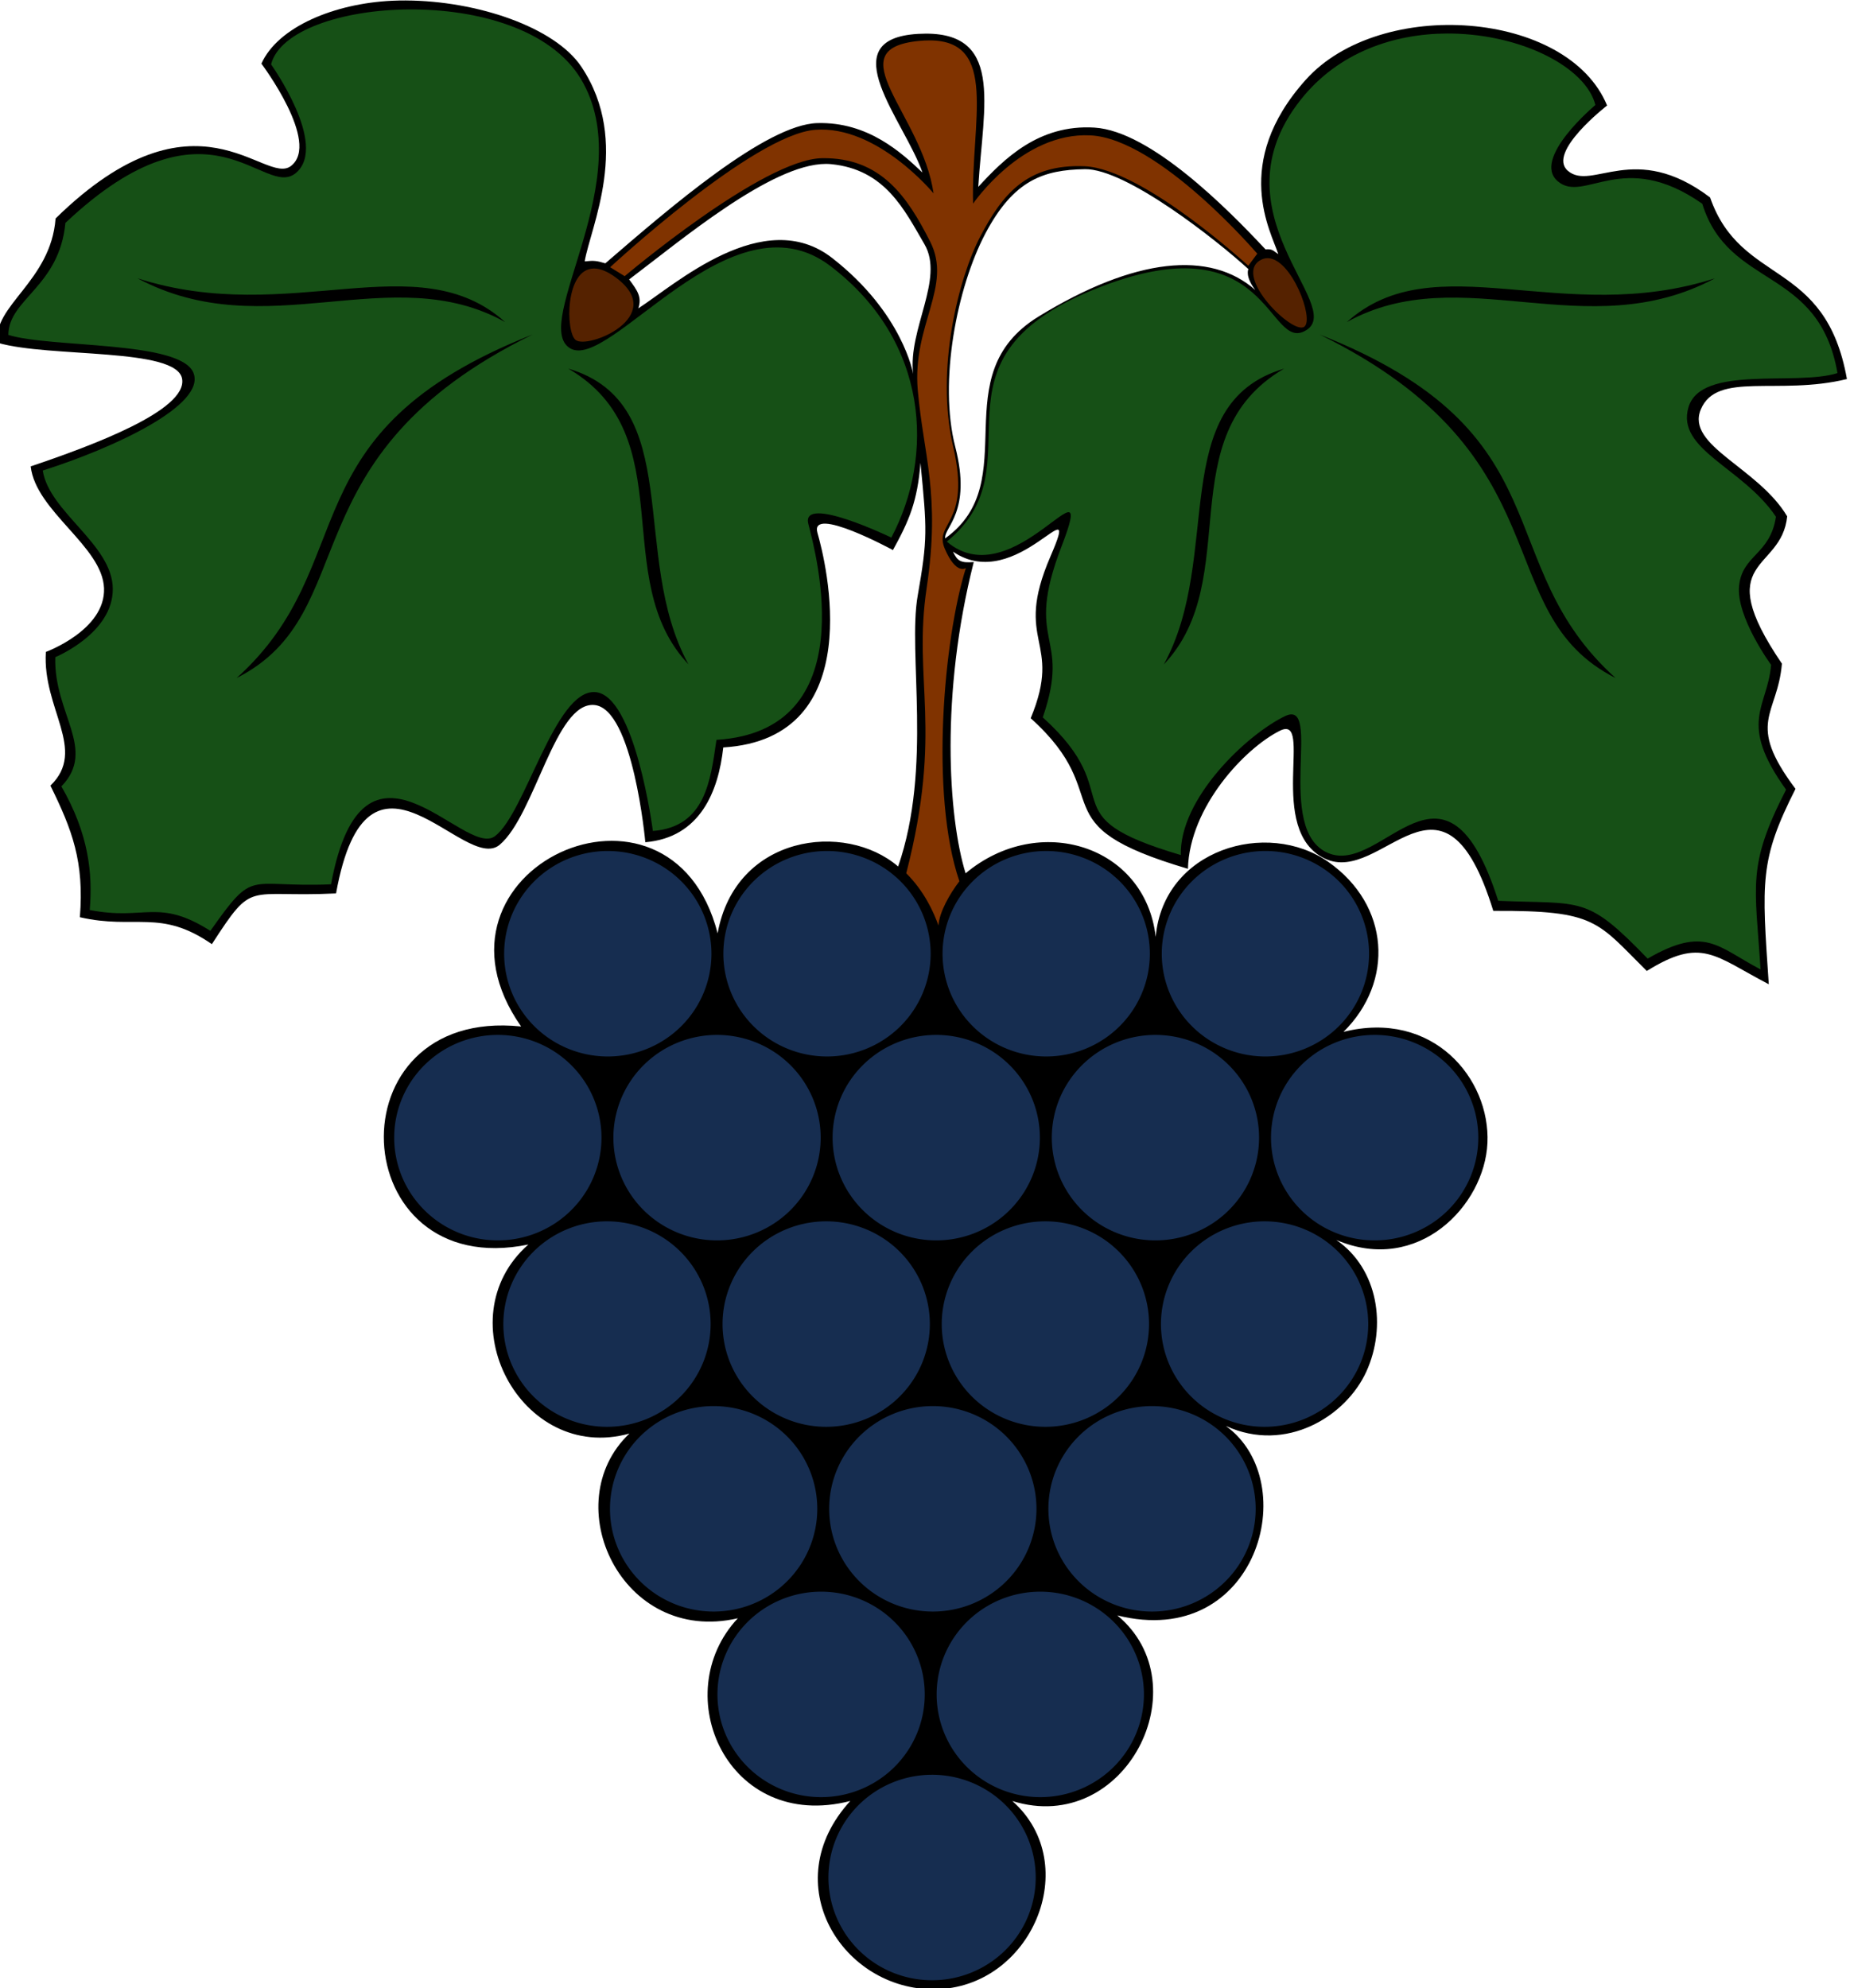
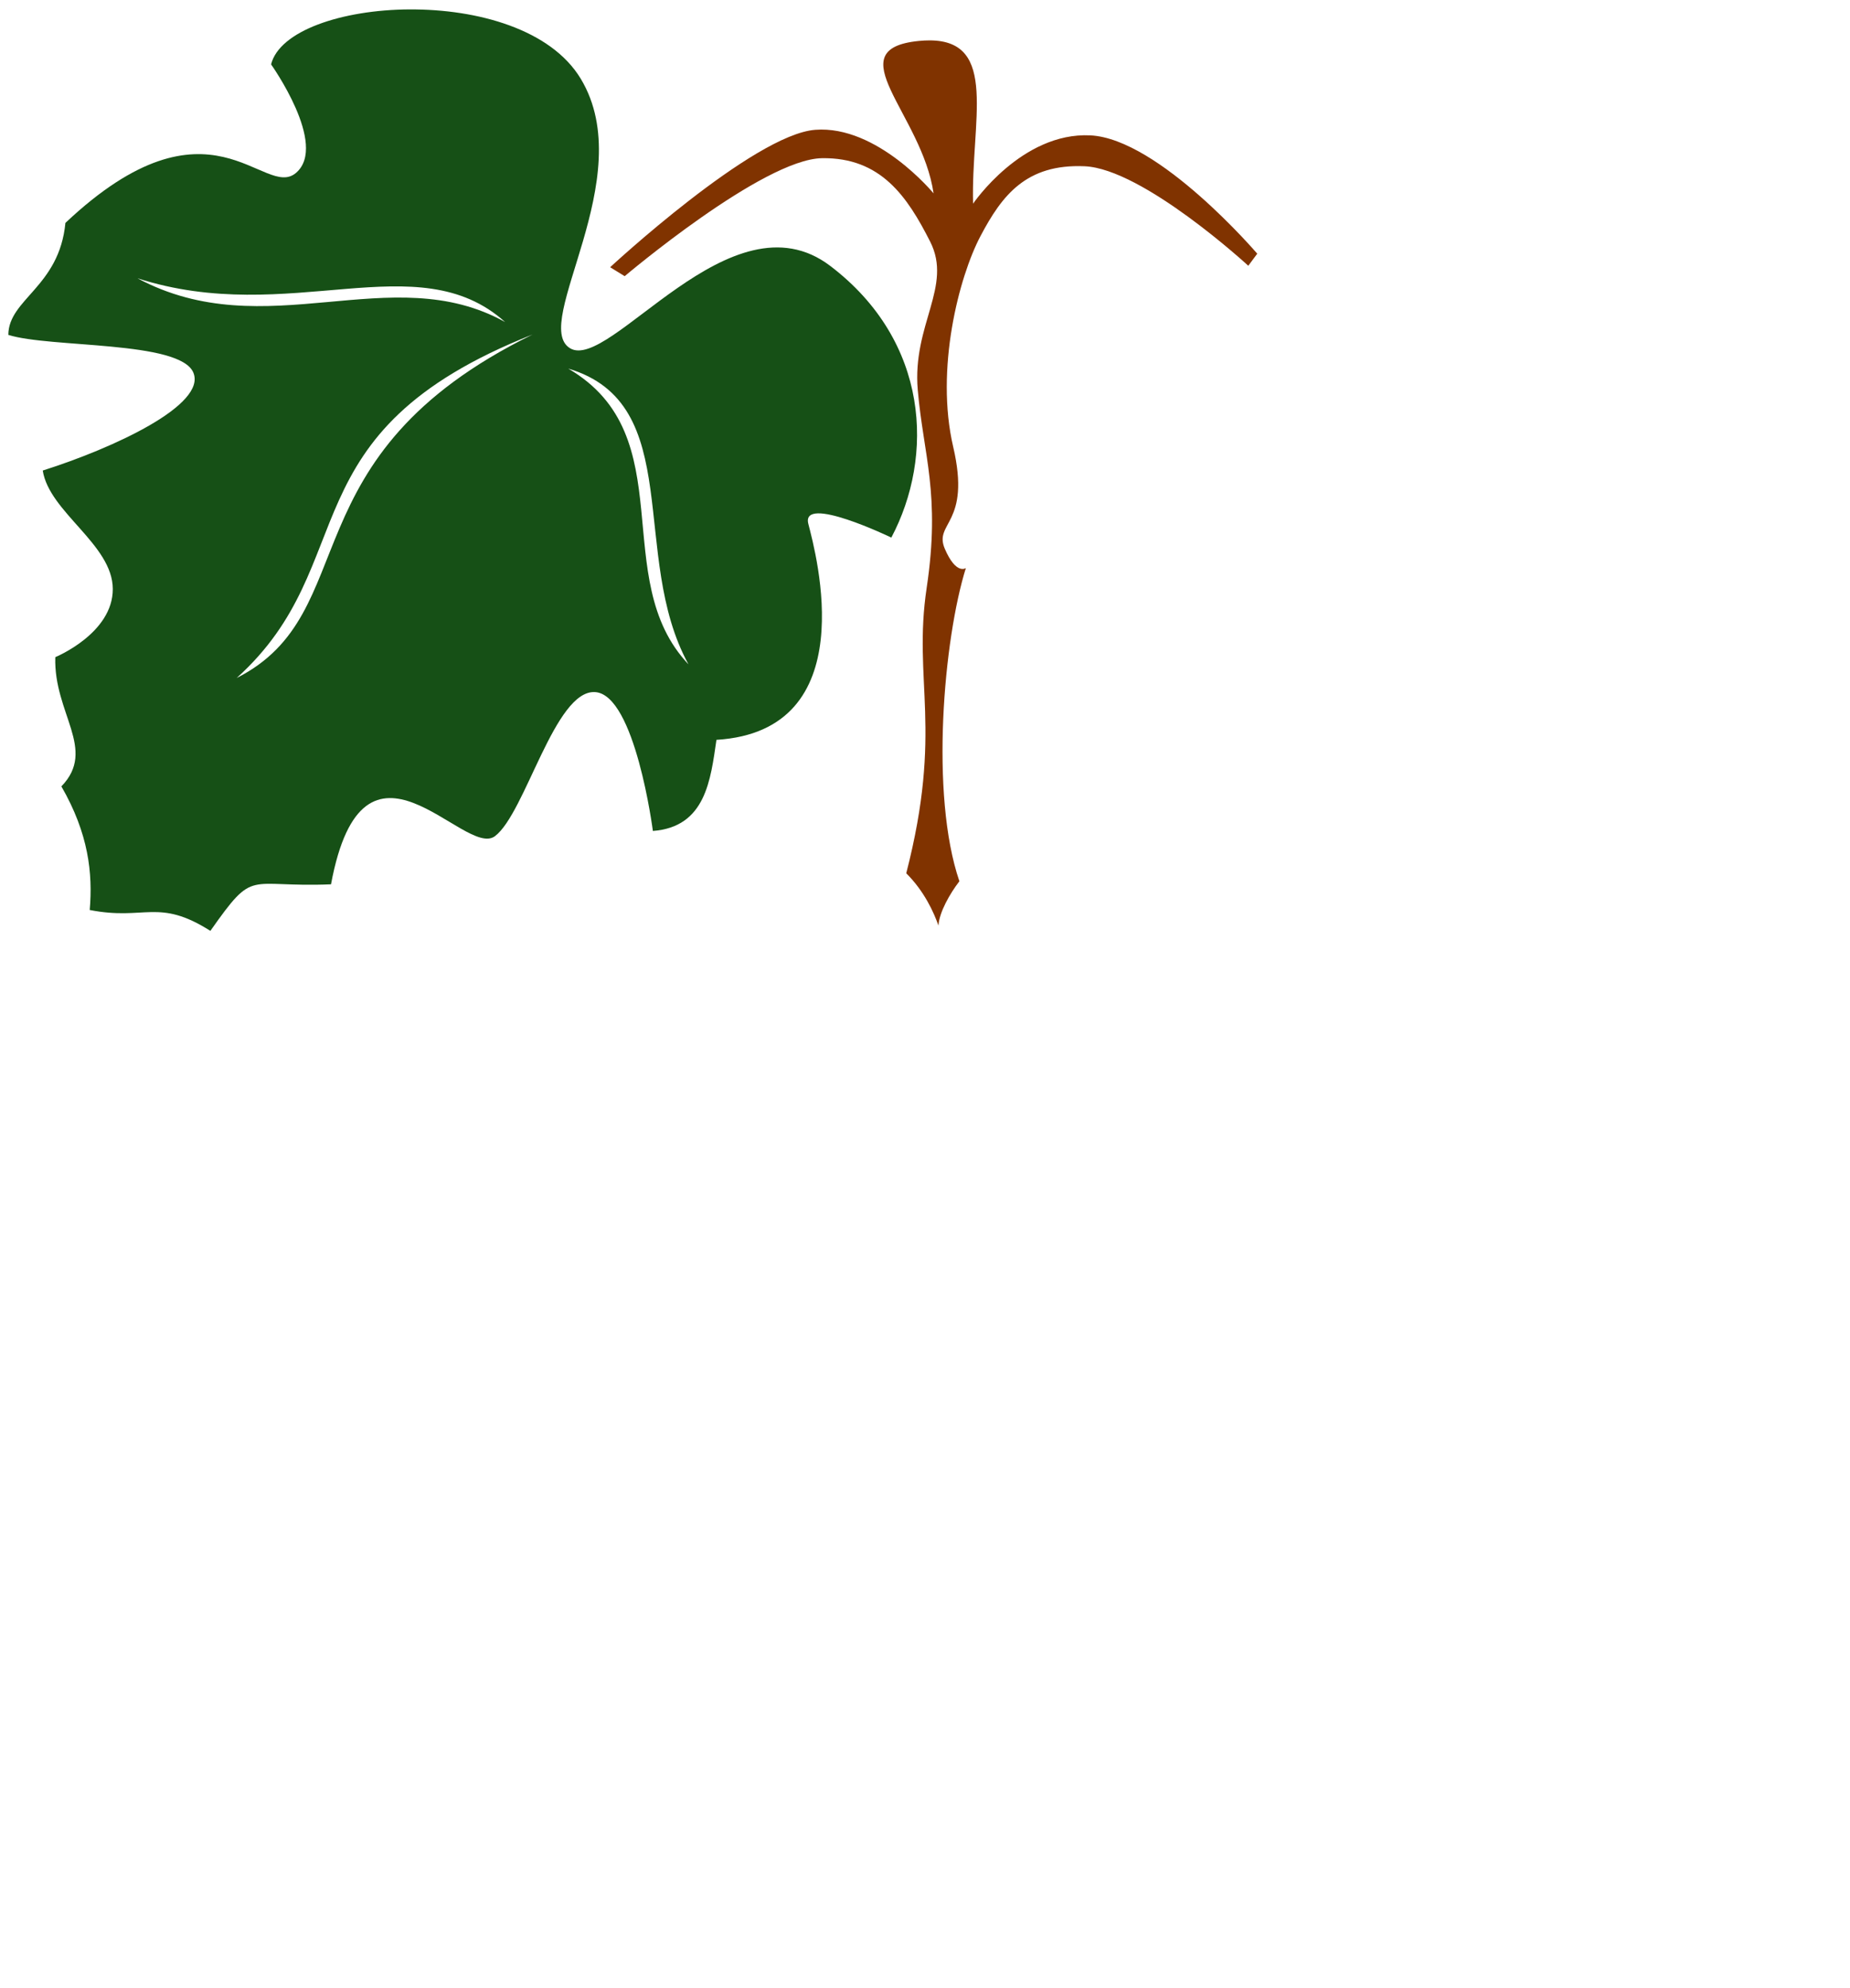
<svg xmlns="http://www.w3.org/2000/svg" width="238.51mm" height="256.29mm" version="1.1" viewBox="0 0 238.51 256.29">
  <g>
-     <path transform="matrix(1.686 0 0 1.671 -1377.4 -224.59)" d="m848.02 134.44c-0.36-2e-3 -0.718 0.006-1.071 0.022-4.401 0.204-8.732 2.007-9.996 4.852 0 0 4.542 6.099 2.265 7.89-2.021 1.59-7.203-6.617-18.005 4.054-0.359 4.869-4.877 6.75-4.419 9.59 3.964 1.165 13.687 0.349 14.095 2.781 0.409 2.432-6.899 5.159-11.579 6.753 0.39 3.47 5.486 6.163 5.608 9.395 0.123 3.232-4.448 4.917-4.448 4.917-0.279 4.392 3.181 7.562 0.349 10.314 1.659 3.4 2.593 5.859 2.252 10.151 4.225 0.985 6.157-0.679 10.093 2.079 3.236-5.048 2.563-3.572 9.496-3.915 2.428-13.582 9.817-1.45 12.515-3.754 2.698-2.305 4.239-11.025 7.222-10.782 2.983 0.243 3.913 10.588 3.913 10.588 4.207-0.363 5.594-3.947 5.959-7.312 11.213-0.694 7.832-14.367 7.205-16.549-0.628-2.181 5.77 1.323 5.77 1.323 1.236-2.263 1.875-3.756 2.105-6.729 0.502 5.181 0.557 5.826-0.213 10.256-0.77 4.431 1.139 13.195-1.494 20.882-4.061-3.517-12.448-2.436-13.803 5.154-3.603-14.115-23.45-4.917-15.026 7.189-14.616-1.54-13.546 19.745 0.552 16.818-6.416 5.704-0.573 16.922 7.731 14.581-5.626 5.367-0.62 16.333 8.288 14.25-5.439 5.86-0.773 16.524 8.597 14.095-5.768 6.369-0.589 14.591 6.451 14.525 7.402-0.07 11.421-9.635 5.944-14.522 8.652 2.716 14.456-8.946 8.026-14.319 10.682 2.697 14.254-10.28 8.304-14.612 4.594 2.124 9.187-0.732 10.749-4.219 1.548-3.457 0.909-7.893-2.302-10.128 6.244 2.689 11.335-2.649 11.551-7.483 0.223-4.981-4.184-10.298-11.007-8.572 3.897-3.886 3.543-9.773-1.148-13.102-4.691-3.329-12.618-0.992-13.213 5.777-0.79-7.06-8.933-9.641-14.536-4.905-1.334-4.363-1.935-13.844 0.624-24.013-1.004 0.089-1.257-0.086-1.586-0.8 4.888 3.375 9.968-5.517 7.447 0.377-2.884 6.74 0.996 6.383-1.507 12.471 6.806 6.19 0.396 8.154 12.023 11.616 0.129-4.808 4.387-9.324 7.032-10.65 2.646-1.325-1.107 7.682 3.442 9.863 4.41 2.114 9.034-8.555 12.876 4.032 7.892-0.043 7.914 0.821 11.738 4.635 4.2-2.625 5.131-1.184 9.329 1.027-0.536-7.943-0.714-9.581 2.043-15.074-3.846-5.171-1.37-5.656-1.039-9.659-5.552-8.241-0.034-7.008 0.403-11.362-2.227-3.78-7.774-5.436-6.603-8.252 1.235-2.967 5.933-1.044 11.171-2.34-1.645-9.317-8.093-7.148-10.464-14.009-5.782-4.414-9.035-0.442-10.882-2.061-1.62-1.42 3.007-5.03 3.007-5.03-2.997-7.351-17.343-8.392-23.039-1.99-5.737 6.448-2.625 11.779-2.105 13.455-0.415-0.271-0.416-0.411-0.978-0.369-2.89-3.121-8.782-9.121-13.07-9.392-4.288-0.272-6.959 2.451-8.894 4.573 0.398-6.404 2.024-12.193-4.604-11.803-6.708 0.394-1.016 6.731 0.336 10.696-1.566-1.495-4.143-3.927-8.044-3.814-3.901 0.113-11.235 6.488-16.205 10.818-0.692-0.209-0.876-0.223-1.577-0.151 0.421-2.596 3.601-9.184-0.252-15.008-2.032-3.071-8.001-5.094-13.401-5.118zm32.1 12.608c0.135 2e-5 0.267 0.006 0.396 0.019 4.123 0.408 5.59 3.496 7.138 6.178 1.548 2.682-1.273 6.553-0.864 10 0 0-0.777-4.678-6.189-8.935-5.236-4.119-12.03 2.067-14.829 3.883 0.299-0.89-0.089-1.397-0.699-2.233 3.886-2.951 10.866-8.913 15.047-8.912zm19.798 0.407c3.147-0.05 10.075 5.461 12.507 7.709 0 0-0.283 0.541 0.526 1.61-3.442-3.06-9.181-2.522-16.563 2.043-7.382 4.566-1.039 12.693-7.151 17.12-0.097-0.875 2.057-2.037 0.774-7.058-1.283-5.021 0.126-12.285 2.291-16.439 2.165-4.154 4.468-4.934 7.616-4.984z" />
-     <path transform="matrix(1.686 0 0 1.671 -1377.4 -224.59)" d="m927.61 136.99c-4.043 0.02-8.3 1.431-11.188 5.111-6.813 8.683 3.454 15.873 0.433 17.77-3.021 1.897-2.687-8.708-16.253-3.127-13.566 5.581-3.973 13.454-11.238 19.441 5.133 4.41 11.676-7.244 8.761 0.402-2.915 7.646 0.805 6.619-1.424 13.157 6.805 6.196 0.214 7.54 10.557 10.619-0.116-4.335 4.995-9.262 7.956-10.711 2.961-1.45-0.867 8.779 3.312 10.557 4.179 1.778 8.947-9.151 13.003 3.684 6.505 0.273 6.721-0.452 11.423 4.458 4.408-2.557 5.315-0.923 8.637 0.836-0.412-6.537-1.057-7.965 1.95-13.869-3.725-5.225-1.411-6.328-1.145-9.628 0 0-2.691-3.702-2.446-6.099 0.245-2.397 2.38-2.394 2.817-5.325-2.525-3.803-7.659-5.163-6.687-8.451 0.972-3.289 8.208-1.612 11.393-2.631-1.432-8.261-8.309-6.445-10.34-13.064-6.073-4.292-9.025 0.017-11.052-1.734-2.027-1.751 2.879-5.882 2.879-5.882-0.725-2.909-5.614-5.42-10.959-5.511-0.13-0.002-0.26-0.003-0.39-0.002v-6.1e-4zm20.482 18.887c-9.832 5.305-19.397-1.525-28.141 3.374 6.717-6.088 16.488 0.407 28.141-3.374zm-30.215 4.334c19.076 7.608 12.839 17.594 22.63 26.5-9.884-5.051-3.61-17.082-22.63-26.5zm-2.724 2.631c-8.82 5.192-2.997 16.225-9.194 22.816 4.561-8.376 0.148-20.105 9.194-22.816z" fill="#165016" />
    <path transform="matrix(1.686 0 0 1.671 -1377.4 -224.59)" d="m848.28 135.13c-5.19 0.03-9.944 1.655-10.588 4.241 0 0 4.38 6.203 1.919 8.359-2.46 2.156-6.545-6.694-17.646 3.87-0.47 4.943-4.349 5.867-4.365 8.638 3.185 1.019 13.118 0.43 14.148 2.91 1.03 2.479-6.044 5.802-11.516 7.554 0.495 3.22 5.342 5.696 5.356 9.133 0.014 3.437-4.396 5.263-4.396 5.263-0.139 4.34 3.207 7.113 0.465 9.969 2.083 3.651 2.405 6.697 2.167 9.535 4.247 0.842 5.222-0.948 9.226 1.61 3.431-4.91 2.72-3.318 9.225-3.591 2.495-13.528 10.208-1.937 12.538-3.715 2.33-1.778 4.57-11.292 7.647-11.114 3.076 0.178 4.427 10.712 4.427 10.712 4.043-0.305 4.413-3.952 4.861-7.027 11.296-0.701 7.619-14.333 7.027-16.656-0.591-2.323 6.346 1.053 6.346 1.053 3.284-6.261 2.925-15.133-4.675-20.959-7.599-5.826-16.885 8.243-19.906 6.346-3.021-1.897 5.394-13.13 0.836-20.773-2.279-3.821-7.905-5.386-13.095-5.356zm-20.804 20.742c11.652 3.781 21.393-2.714 28.11 3.374-8.743-4.9-18.278 1.93-28.11-3.374zm30.215 4.334c-19.021 9.418-12.747 21.45-22.631 26.5 9.791-8.906 3.555-18.892 22.631-26.5zm2.724 2.631c9.046 2.711 4.633 14.441 9.195 22.816-6.197-6.591-0.375-17.624-9.195-22.816z" fill="#165016" />
-     <path transform="matrix(1.686 0 0 1.671 -1377.4 -224.59)" d="m913.87 154.32c-0.192 0.004-0.386 0.061-0.576 0.181-2.001 1.26 2.554 5.772 3.408 5.106 0.768-0.598-0.98-5.26-2.794-5.287-0.013-1.9e-4 -0.025-2.7e-4 -0.038 0zm-51.47 0.797c-2.237-0.02-2.197 4.893-1.421 5.512 0.936 0.747 7.044-1.804 3.122-4.78-0.674-0.511-1.236-0.728-1.701-0.732z" fill="#520" />
    <path transform="matrix(1.686 0 0 1.671 -1377.4 -224.59)" d="m888.06 137.52c5.277 0.023 3.145 6.253 3.312 12.596 0 0 3.716-5.532 8.969-5.269 5.253 0.263 12.761 9.128 12.761 9.128l-0.685 0.93s-8.055-7.484-12.521-7.676c-4.466-0.192-6.314 2.242-7.961 5.394-1.647 3.151-3.47 10.263-2.083 16.253s-1.511 5.815-0.642 7.862c0.869 2.046 1.61 1.486 1.61 1.486-1.691 5.458-2.757 17.478-0.495 24.16-0.726 0.953-1.538 2.382-1.602 3.419-0.344-0.997-1.077-2.648-2.462-4.033 2.837-11.115 0.49-14.799 1.563-22.025 1.073-7.227-0.254-10.239-0.683-15.268-0.429-5.029 2.686-7.98 0.949-11.433-1.736-3.453-3.761-6.51-8.275-6.436-4.514 0.074-15.084 9.101-15.084 9.101l-1.112-0.69s10.938-10.232 15.684-10.601c4.746-0.369 9.047 4.903 9.047 4.903-0.876-6.129-7.449-11.126-1.123-11.758 0.297-0.03 0.574-0.043 0.833-0.042z" fill="#803300" />
-     <path transform="matrix(1.686 0 0 1.671 -1377.4 -224.59)" d="m863.44 200.05a7.925 7.925 0 0 0-7.926 7.925 7.925 7.925 0 0 0 7.926 7.926 7.925 7.925 0 0 0 7.925-7.926 7.925 7.925 0 0 0-7.925-7.925zm16.762 0a7.925 7.925 0 0 0-7.925 7.925 7.925 7.925 0 0 0 7.925 7.926 7.925 7.925 0 0 0 7.925-7.926 7.925 7.925 0 0 0-7.925-7.925zm16.762 0a7.925 7.925 0 0 0-7.925 7.925 7.925 7.925 0 0 0 7.925 7.926 7.925 7.925 0 0 0 7.925-7.926 7.925 7.925 0 0 0-7.925-7.925zm16.762 0a7.925 7.925 0 0 0-7.925 7.925 7.925 7.925 0 0 0 7.925 7.926 7.925 7.925 0 0 0 7.926-7.926 7.925 7.925 0 0 0-7.926-7.925zm-58.695 14.188a7.925 7.925 0 0 0-7.925 7.925 7.925 7.925 0 0 0 7.925 7.925 7.925 7.925 0 0 0 7.926-7.925 7.925 7.925 0 0 0-7.926-7.925zm16.762 0a7.925 7.925 0 0 0-7.925 7.925 7.925 7.925 0 0 0 7.925 7.925 7.925 7.925 0 0 0 7.925-7.925 7.925 7.925 0 0 0-7.925-7.925zm16.762 0a7.925 7.925 0 0 0-7.925 7.925 7.925 7.925 0 0 0 7.925 7.925 7.925 7.925 0 0 0 7.925-7.925 7.925 7.925 0 0 0-7.925-7.925zm16.762 0a7.925 7.925 0 0 0-7.925 7.925 7.925 7.925 0 0 0 7.925 7.925 7.925 7.925 0 0 0 7.925-7.925 7.925 7.925 0 0 0-7.925-7.925zm16.762 0a7.925 7.925 0 0 0-7.925 7.925 7.925 7.925 0 0 0 7.925 7.925 7.925 7.925 0 0 0 7.926-7.925 7.925 7.925 0 0 0-7.926-7.925zm-58.701 14.38a7.925 7.925 0 0 0-7.925 7.926 7.925 7.925 0 0 0 7.925 7.925 7.925 7.925 0 0 0 7.925-7.925 7.925 7.925 0 0 0-7.925-7.926zm16.762 0a7.925 7.925 0 0 0-7.925 7.926 7.925 7.925 0 0 0 7.925 7.925 7.925 7.925 0 0 0 7.926-7.925 7.925 7.925 0 0 0-7.926-7.926zm16.762 0a7.925 7.925 0 0 0-7.926 7.926 7.925 7.925 0 0 0 7.926 7.925 7.925 7.925 0 0 0 7.925-7.925 7.925 7.925 0 0 0-7.925-7.926zm16.762 0a7.925 7.925 0 0 0-7.925 7.926 7.925 7.925 0 0 0 7.925 7.925 7.925 7.925 0 0 0 7.925-7.925 7.925 7.925 0 0 0-7.925-7.926zm-42.132 14.252a7.925 7.925 0 0 0-7.925 7.925 7.925 7.925 0 0 0 7.925 7.925 7.925 7.925 0 0 0 7.926-7.925 7.925 7.925 0 0 0-7.926-7.925zm16.762 0a7.925 7.925 0 0 0-7.926 7.925 7.925 7.925 0 0 0 7.926 7.925 7.925 7.925 0 0 0 7.925-7.925 7.925 7.925 0 0 0-7.925-7.925zm16.762 0a7.925 7.925 0 0 0-7.925 7.925 7.925 7.925 0 0 0 7.925 7.925 7.925 7.925 0 0 0 7.925-7.925 7.925 7.925 0 0 0-7.925-7.925zm-25.306 14.316a7.925 7.925 0 0 0-7.925 7.925 7.925 7.925 0 0 0 7.925 7.925 7.925 7.925 0 0 0 7.926-7.925 7.925 7.925 0 0 0-7.926-7.925zm16.762 0a7.925 7.925 0 0 0-7.926 7.925 7.925 7.925 0 0 0 7.926 7.925 7.925 7.925 0 0 0 7.925-7.925 7.925 7.925 0 0 0-7.925-7.925zm-8.276 14.124a7.925 7.925 0 0 0-7.925 7.925 7.925 7.925 0 0 0 7.925 7.926 7.925 7.925 0 0 0 7.926-7.926 7.925 7.925 0 0 0-7.926-7.925z" fill="#162d50" />
  </g>
</svg>